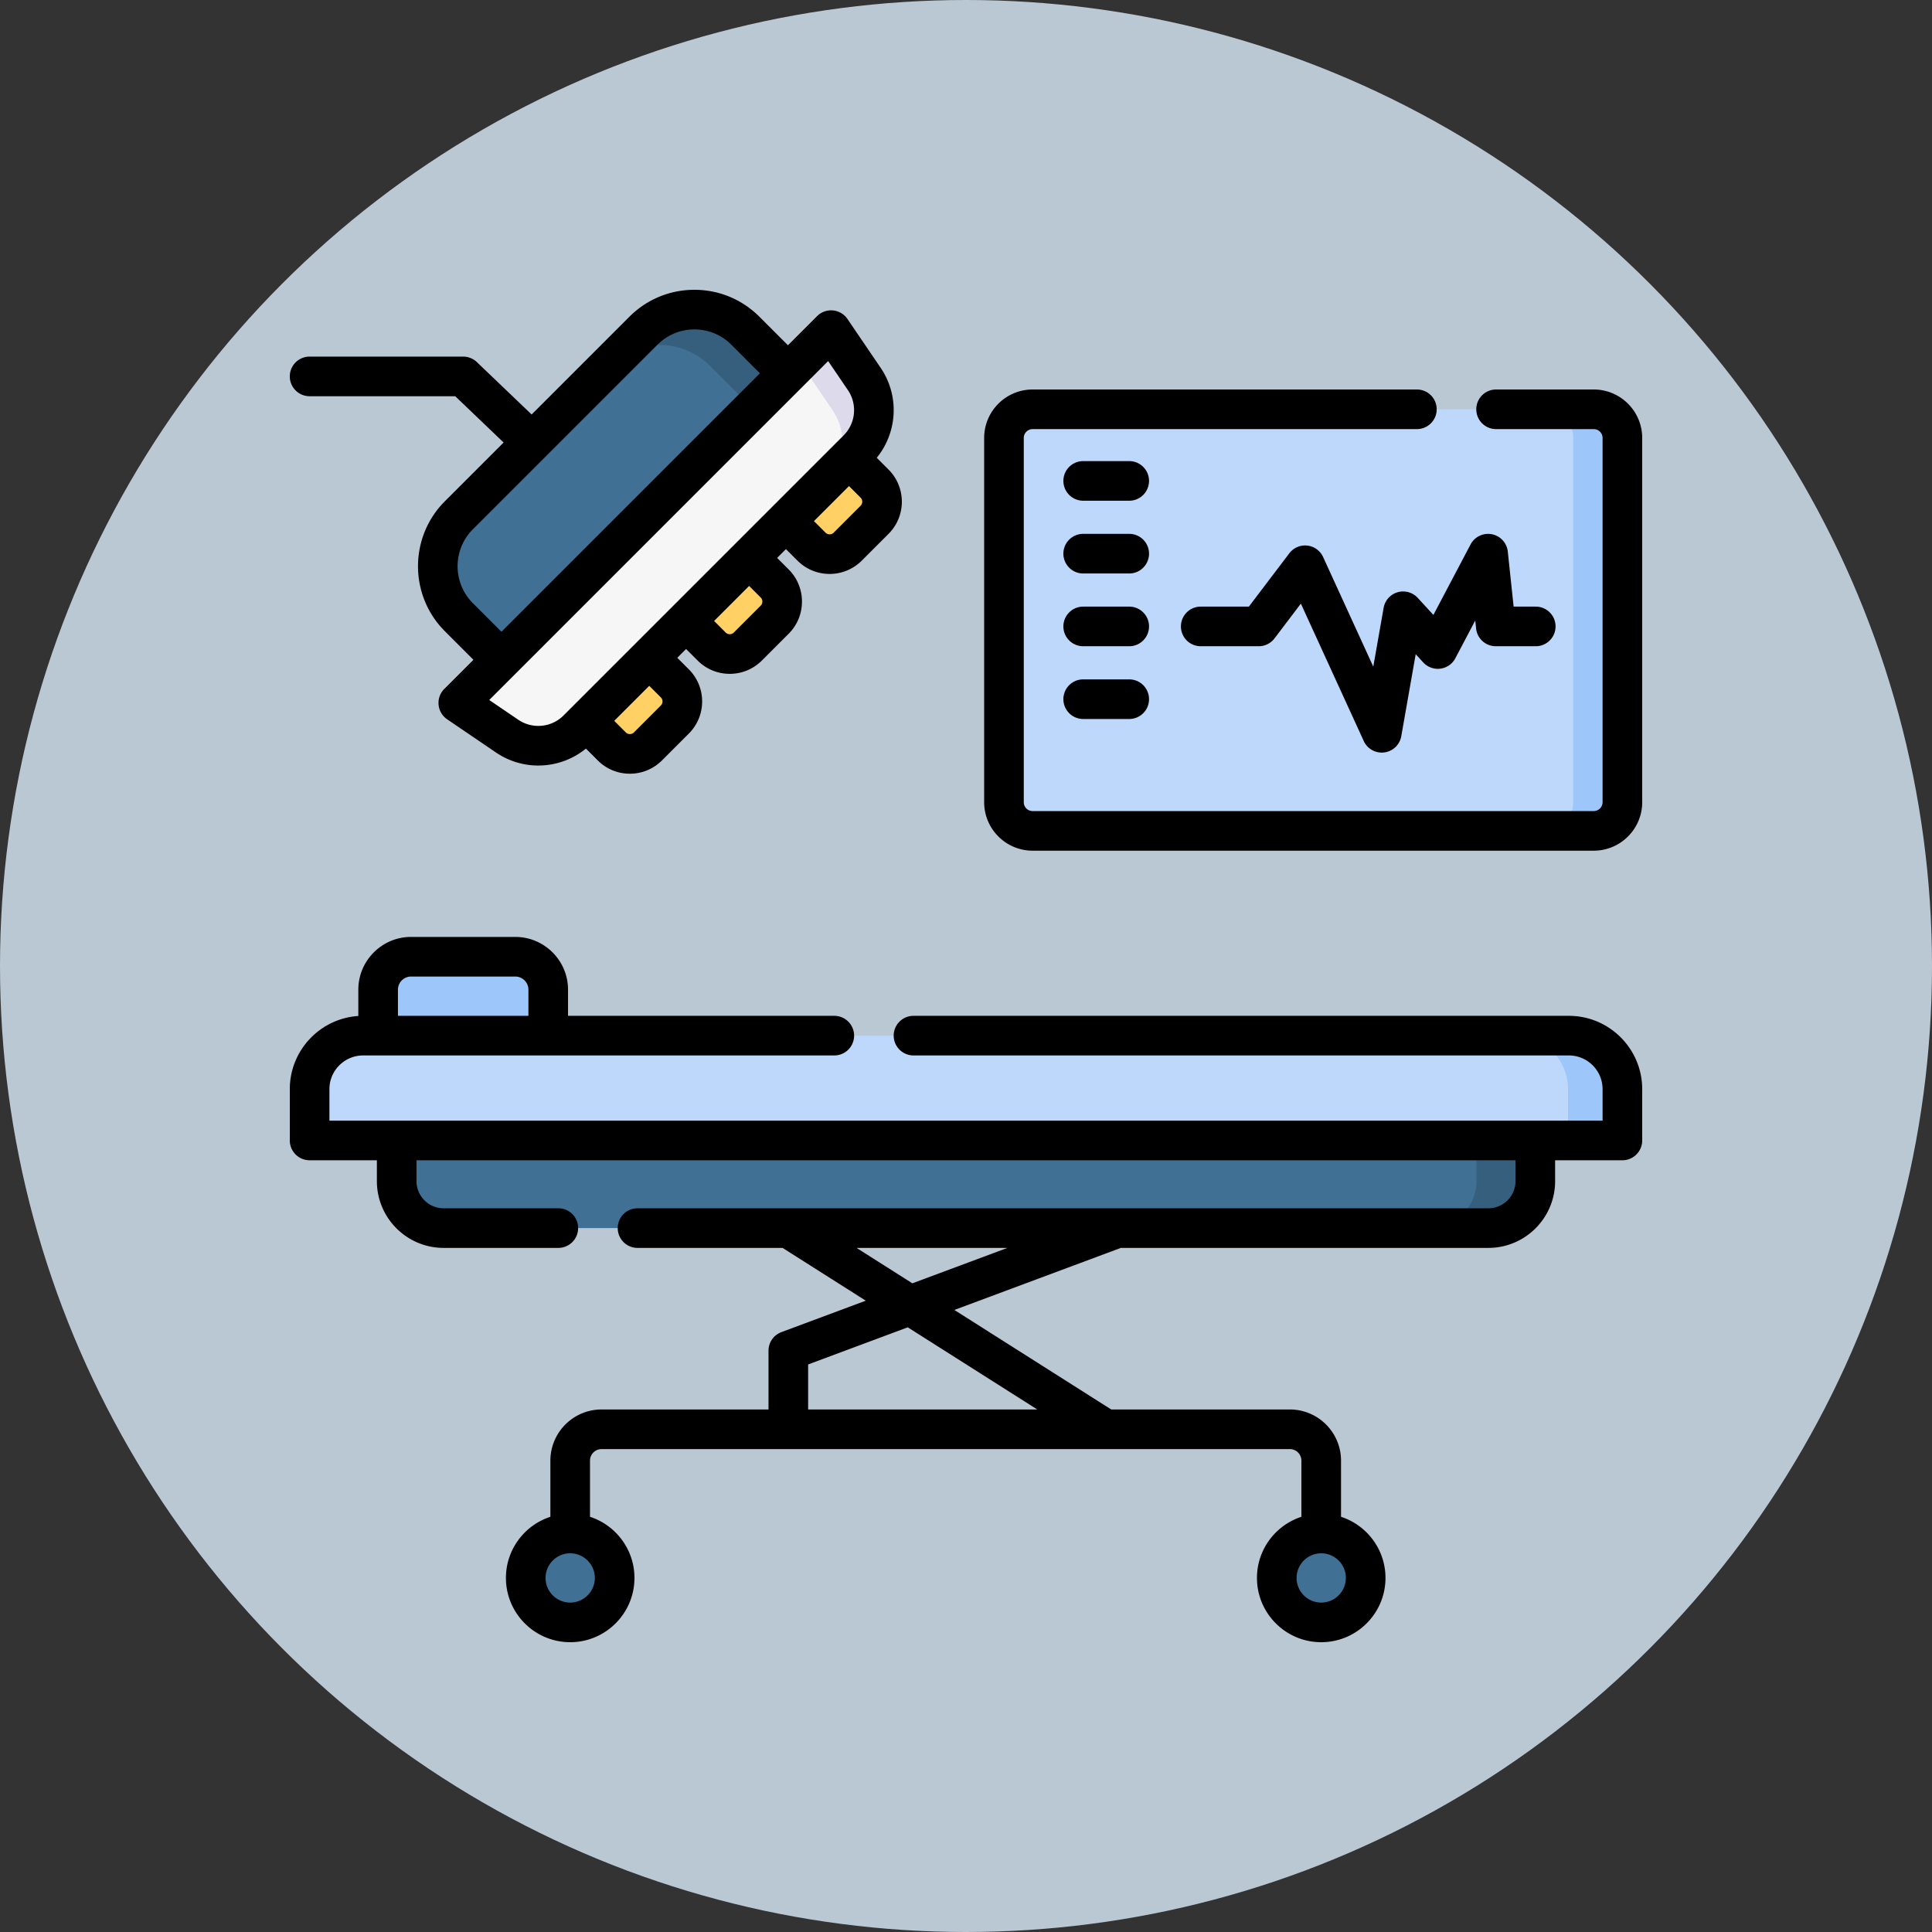
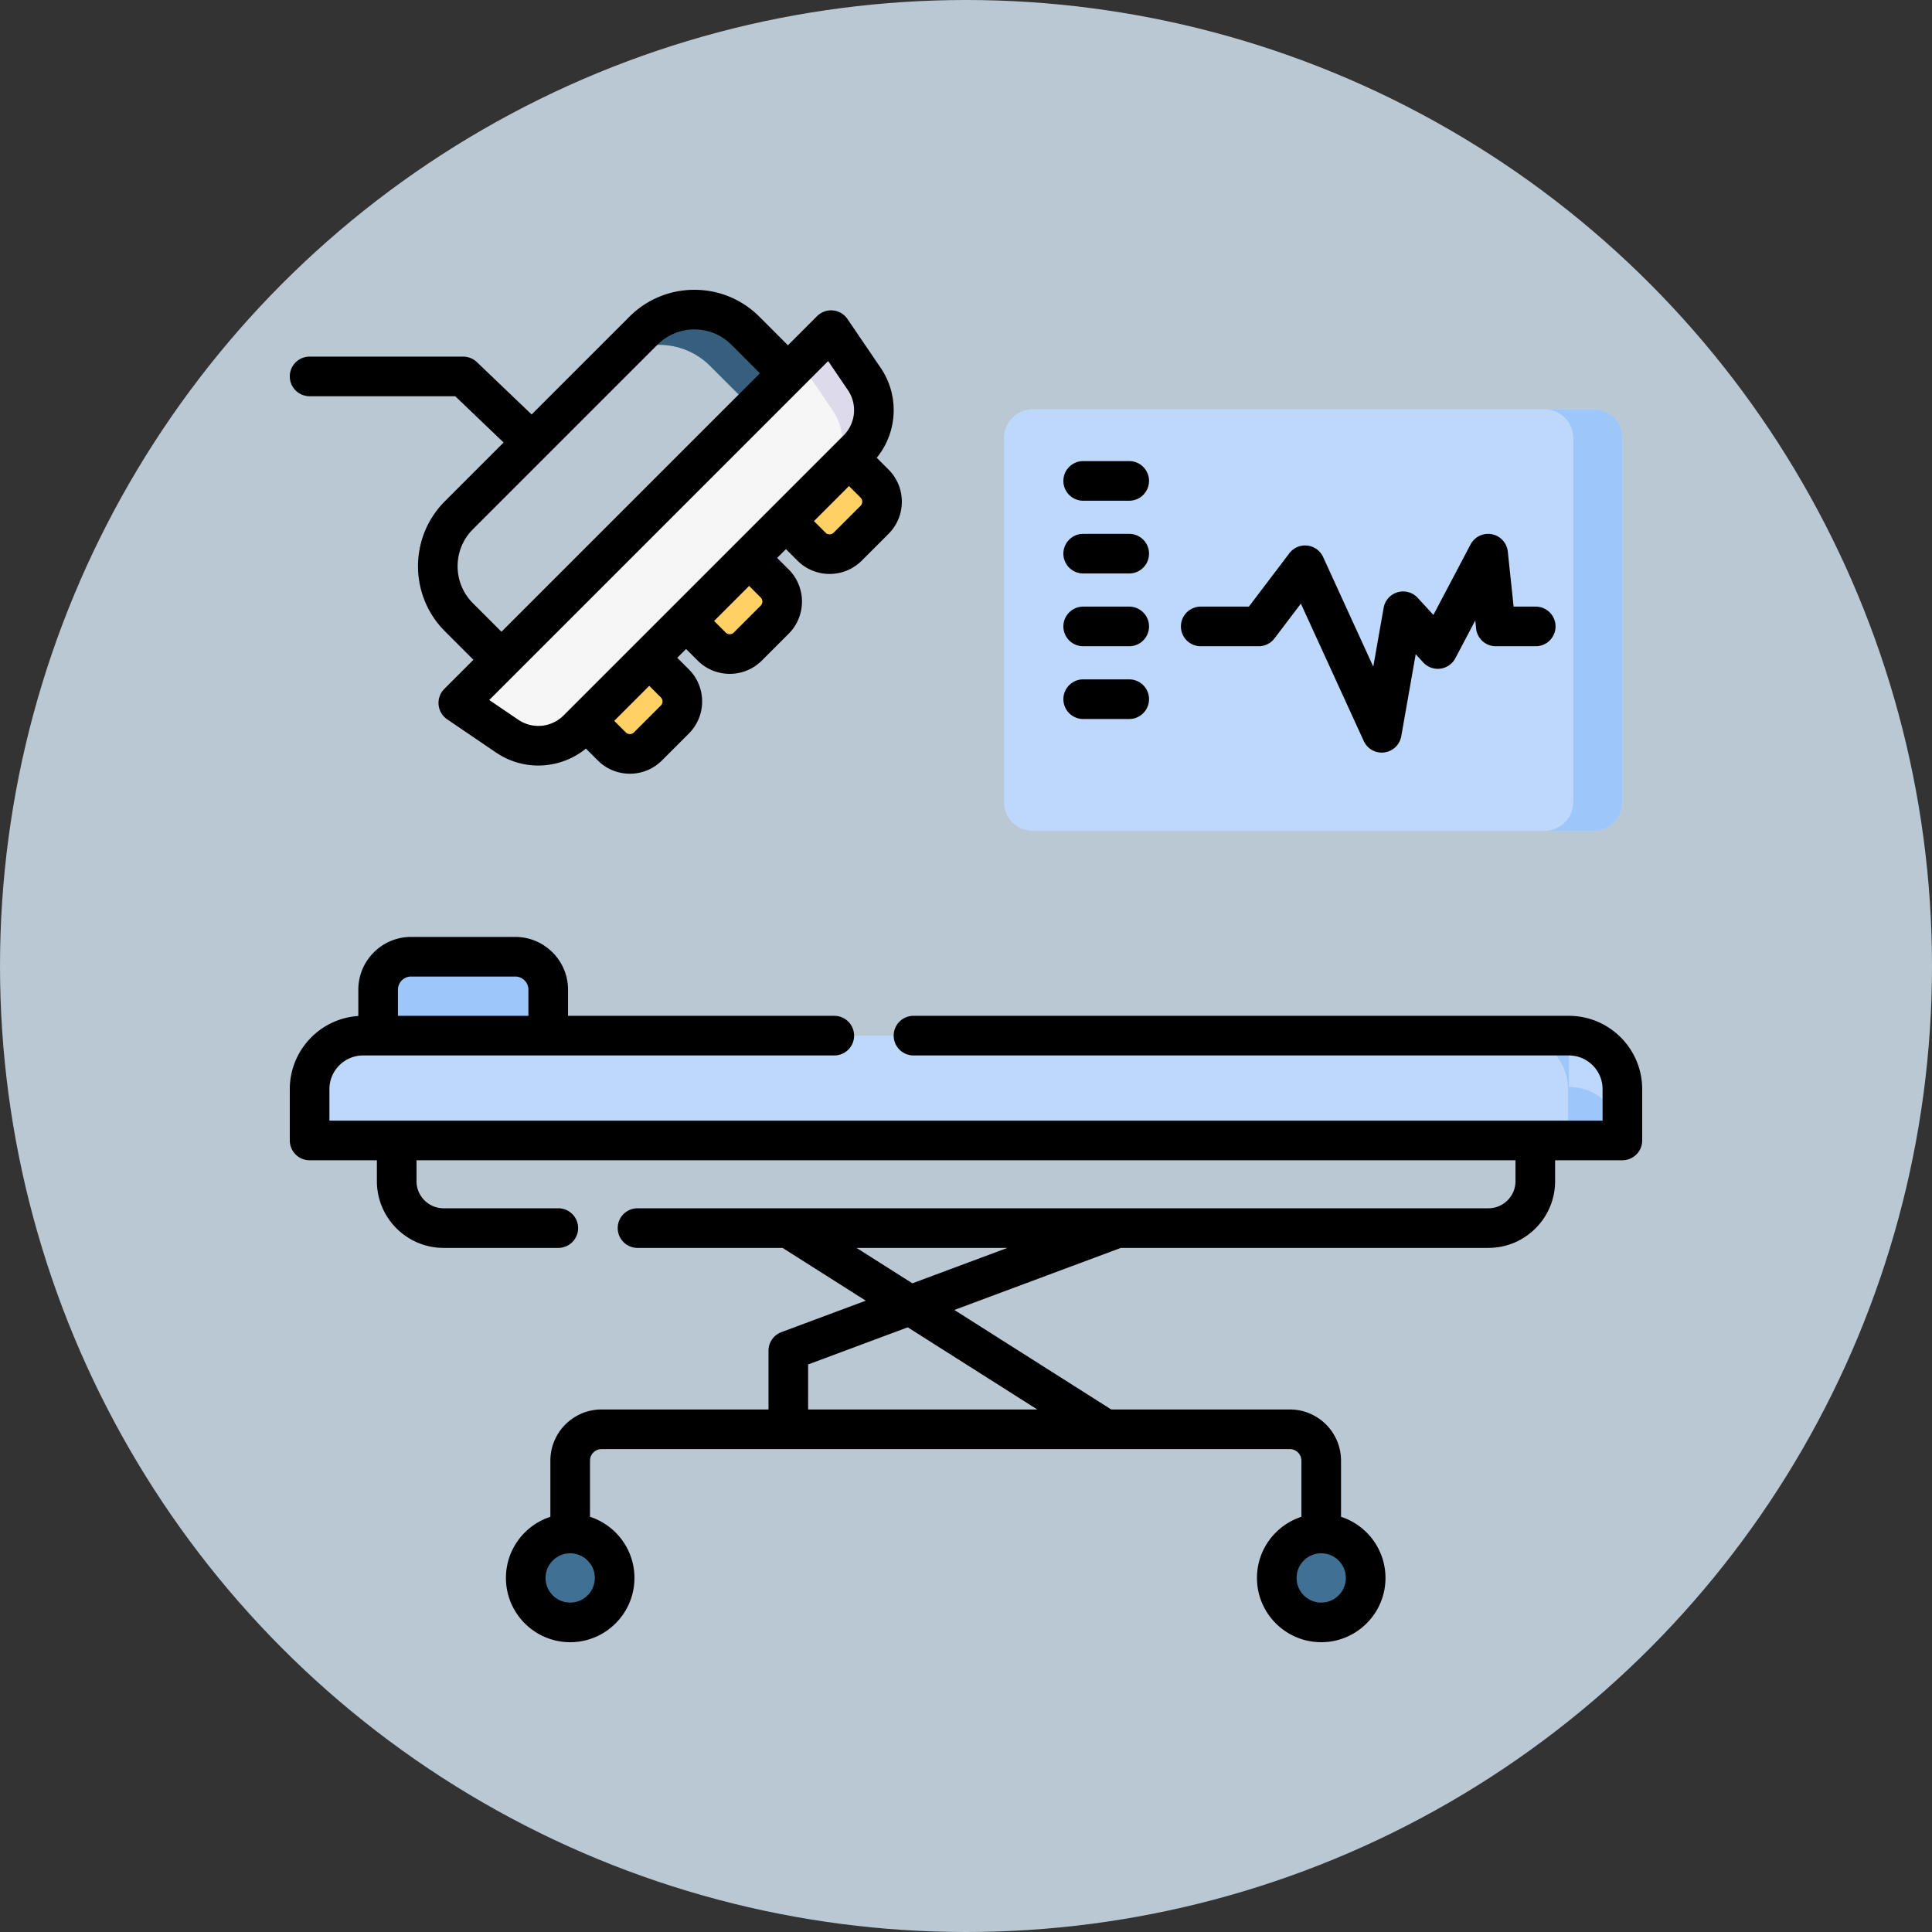
<svg xmlns="http://www.w3.org/2000/svg" version="1.1" width="512" height="512" x="0" y="0" viewBox="0 0 512 512" style="enable-background:new 0 0 512 512" xml:space="preserve">
  <rect x="0" y="0" width="512" height="512" fill="#333333" stroke="none" />
  <circle r="256" cx="256" cy="256" fill="#BAC8D3" shape="circle" />
  <g transform="matrix(0.7,0,0,0.7,76.8,76.8)">
-     <path fill="#407093" d="M453.769 355.223H58.232c-9.81 0-17.762-7.952-17.762-17.762v-15.413h431.061v15.413c0 9.809-7.953 17.762-17.762 17.762z" opacity="1" data-original="#407093" />
-     <path fill="#365E7D" d="M449.258 322.048v15.413c0 9.81-7.952 17.762-17.762 17.762h22.273c9.81 0 17.762-7.953 17.762-17.762v-15.413z" opacity="1" data-original="#365e7d" />
    <g fill="#407093">
      <circle cx="106.153" cy="487.672" r="16.828" fill="#407093" opacity="1" data-original="#407093" />
      <circle cx="390.482" cy="487.672" r="16.828" fill="#407093" opacity="1" data-original="#407093" />
    </g>
    <path fill="#BED8FB" d="M504.5 322.048H7.5v-19.423c0-11.189 9.071-20.26 20.26-20.26h456.48c11.189 0 20.26 9.071 20.26 20.26z" opacity="1" data-original="#bed8fb" />
-     <path fill="#9DC6FB" d="M484.241 282.365H463.66c11.189 0 20.26 9.071 20.26 20.26v19.423h20.58v-19.423c0-11.189-9.07-20.26-20.259-20.26zM97.835 282.365H33.443v-17.4c0-6.889 5.585-12.474 12.473-12.474h39.445c6.889 0 12.474 5.585 12.474 12.474z" opacity="1" data-original="#9dc6fb" />
-     <path fill="#407093" d="M188.591 31.608 80.128 140.071l-16.112-16.112c-10.661-10.661-10.661-27.945 0-38.605l69.858-69.858c10.661-10.661 27.945-10.661 38.605 0z" opacity="1" data-original="#407093" />
+     <path fill="#9DC6FB" d="M484.241 282.365H463.66c11.189 0 20.26 9.071 20.26 20.26v19.423h20.58c0-11.189-9.07-20.26-20.259-20.26zM97.835 282.365H33.443v-17.4c0-6.889 5.585-12.474 12.473-12.474h39.445c6.889 0 12.474 5.585 12.474 12.474z" opacity="1" data-original="#9dc6fb" />
    <path fill="#365E7D" d="m133.874 15.496-13.35 13.35c10.661-10.661 27.945-10.661 38.605 0l16.112 16.112 13.35-13.35-16.112-16.112c-10.66-10.661-27.944-10.661-38.605 0z" opacity="1" data-original="#365e7d" />
    <path fill="#F6F6F6" d="M204.925 15.274 63.794 156.405l18.495 12.573c8.335 5.666 19.521 4.61 26.647-2.517L214.981 60.416c7.127-7.127 8.183-18.312 2.517-26.647z" opacity="1" data-original="#f6f6f6" />
    <path fill="#DDDAEC" d="m192.989 27.209 12.573 18.495c5.666 8.335 4.61 19.521-2.517 26.647l11.936-11.936c7.127-7.127 8.183-18.312 2.517-26.647l-12.573-18.495z" opacity="1" data-original="#dddaec" />
    <g fill="#FFD064">
      <path d="m145.762 162.697-10.166 10.166a9.691 9.691 0 0 1-13.706 0l-9.678-9.678 23.872-23.872 9.678 9.678a9.691 9.691 0 0 1 0 13.706zM183.572 124.887l-10.166 10.166a9.691 9.691 0 0 1-13.706 0l-9.678-9.678 23.872-23.872 9.678 9.678a9.691 9.691 0 0 1 0 13.706zM221.383 87.076l-10.166 10.166a9.691 9.691 0 0 1-13.706 0l-9.678-9.678 23.872-23.872 9.678 9.678c3.784 3.785 3.784 9.922 0 13.706z" fill="#FFD064" opacity="1" data-original="#ffd064" />
    </g>
    <path fill="#BED8FB" d="M493.654 204.841H281.219c-5.99 0-10.846-4.856-10.846-10.846V56.089c0-5.99 4.856-10.846 10.846-10.846h212.435c5.99 0 10.846 4.856 10.846 10.846v137.905c0 5.991-4.856 10.847-10.846 10.847z" opacity="1" data-original="#bed8fb" />
    <path fill="#9DC6FB" d="M493.654 45.243h-18.603c5.99 0 10.846 4.856 10.846 10.846v137.905c0 5.99-4.856 10.846-10.846 10.846h18.603c5.99 0 10.846-4.856 10.846-10.846V56.089c0-5.99-4.856-10.846-10.846-10.846z" opacity="1" data-original="#9dc6fb" />
    <path d="M7.5 40.292h55.13l18.32 17.521-22.238 22.238c-13.566 13.568-13.566 35.645 0 49.212l10.809 10.809-11.03 11.03a7.503 7.503 0 0 0 1.087 11.506l18.494 12.572a28.398 28.398 0 0 0 16.003 4.922 28.504 28.504 0 0 0 18.036-6.412l4.477 4.477a17.08 17.08 0 0 0 12.157 5.035c4.592 0 8.908-1.788 12.156-5.036L151.066 168a17.074 17.074 0 0 0 5.035-12.155 17.07 17.07 0 0 0-5.035-12.155l-4.375-4.375 3.332-3.332 4.375 4.375c3.247 3.246 7.564 5.034 12.156 5.034s8.909-1.788 12.156-5.034l10.166-10.166c6.702-6.703 6.702-17.61 0-24.313l-4.375-4.375 3.332-3.332 4.375 4.375c3.352 3.351 7.753 5.025 12.155 5.025s8.805-1.675 12.157-5.025l10.166-10.166c6.702-6.702 6.702-17.608-.001-24.313l-4.476-4.476c7.891-9.662 8.628-23.541 1.491-34.039l-12.573-18.495a7.494 7.494 0 0 0-5.497-3.25 7.534 7.534 0 0 0-6.009 2.163L188.591 21l-10.808-10.808C171.21 3.62 162.472 0 153.177 0c-9.296 0-18.034 3.62-24.606 10.192L91.558 47.204 70.822 27.372a7.5 7.5 0 0 0-5.184-2.08H7.5c-4.143 0-7.5 3.357-7.5 7.5s3.357 7.5 7.5 7.5zm132.959 114.003c.53.53.642 1.135.642 1.549s-.111 1.019-.642 1.549l-.001.001-10.165 10.165a2.193 2.193 0 0 1-3.099 0l-4.375-4.374 13.265-13.265zm37.81-37.811a2.195 2.195 0 0 1 0 3.099l-10.166 10.166a2.192 2.192 0 0 1-3.098 0l-4.375-4.375 13.265-13.265zm37.81-34.712-10.165 10.166a2.198 2.198 0 0 1-3.1.001l-4.375-4.375 13.265-13.265 4.375 4.374a2.193 2.193 0 0 1 0 3.099zm-12.261-54.786 7.478 10.999a13.508 13.508 0 0 1-1.618 17.127L103.632 161.157c-4.572 4.575-11.776 5.254-17.127 1.618l-10.998-7.477L203.818 26.986zm-64.64-6.187C142.917 17.06 147.889 15 153.177 15s10.26 2.06 13.999 5.8l10.808 10.807-97.856 97.857-10.808-10.809c-7.72-7.719-7.72-20.279 0-27.998zM317.793 64.852h-17.425c-4.143 0-7.5 3.357-7.5 7.5s3.357 7.5 7.5 7.5h17.425c4.143 0 7.5-3.357 7.5-7.5s-3.357-7.5-7.5-7.5zM317.793 92.397h-17.425c-4.143 0-7.5 3.357-7.5 7.5s3.357 7.5 7.5 7.5h17.425c4.143 0 7.5-3.357 7.5-7.5s-3.357-7.5-7.5-7.5zM317.793 119.943h-17.425c-4.143 0-7.5 3.357-7.5 7.5s3.357 7.5 7.5 7.5h17.425c4.143 0 7.5-3.357 7.5-7.5s-3.357-7.5-7.5-7.5zM317.793 147.489h-17.425c-4.143 0-7.5 3.357-7.5 7.5s3.357 7.5 7.5 7.5h17.425c4.143 0 7.5-3.357 7.5-7.5s-3.357-7.5-7.5-7.5zM427.02 116.63a7.5 7.5 0 0 0-12.91 3.774l-3.918 22.263-18.992-41.5a7.501 7.501 0 0 0-12.795-1.411l-15.311 20.188h-18.227c-4.143 0-7.5 3.357-7.5 7.5s3.357 7.5 7.5 7.5h21.951a7.502 7.502 0 0 0 5.976-2.968l9.984-13.164 23.803 52.013a7.499 7.499 0 0 0 14.206-1.822l5.462-31.038 2.852 3.104a7.49 7.49 0 0 0 6.487 2.363 7.497 7.497 0 0 0 5.67-3.939l7.538-14.294.321 3.034a7.5 7.5 0 0 0 7.458 6.71h15.122c4.143 0 7.5-3.357 7.5-7.5s-3.357-7.5-7.5-7.5h-8.374l-2.206-20.835a7.501 7.501 0 0 0-14.092-2.709l-14.074 26.688zM484.24 274.865H236.124c-4.143 0-7.5 3.357-7.5 7.5s3.357 7.5 7.5 7.5H484.24c7.036 0 12.76 5.724 12.76 12.76v11.923H15v-11.923c0-7.036 5.724-12.76 12.76-12.76h178.377c4.143 0 7.5-3.357 7.5-7.5s-3.357-7.5-7.5-7.5H105.335v-9.9c0-11.014-8.96-19.974-19.974-19.974H45.916c-11.014 0-19.974 8.96-19.974 19.974v9.959C11.479 275.863 0 287.929 0 302.625v19.423c0 4.143 3.357 7.5 7.5 7.5h25.47v7.912c0 13.93 11.332 25.263 25.262 25.263h43.427c4.143 0 7.5-3.357 7.5-7.5s-3.357-7.5-7.5-7.5H58.231c-5.658 0-10.262-4.604-10.262-10.263v-7.912h416.062v7.912c0 5.659-4.604 10.263-10.263 10.263H131.645c-4.143 0-7.5 3.357-7.5 7.5s3.357 7.5 7.5 7.5h54.909l31.503 19.984-31.944 11.905a7.5 7.5 0 0 0-4.881 7.027v22.254h-63.201c-10.686 0-19.379 8.693-19.379 19.379v21.254c-9.756 3.169-16.828 12.347-16.828 23.146 0 13.415 10.913 24.328 24.328 24.328s24.329-10.913 24.329-24.328c0-10.799-7.073-19.977-16.829-23.146v-21.254a4.383 4.383 0 0 1 4.379-4.379h260.571a4.384 4.384 0 0 1 4.379 4.379v21.254c-9.756 3.169-16.828 12.347-16.828 23.146 0 13.415 10.913 24.328 24.328 24.328s24.329-10.913 24.329-24.328c0-10.799-7.073-19.977-16.829-23.146v-21.254c0-10.686-8.693-19.379-19.379-19.379h-67.617l-59.394-37.677 63.037-23.494h139.139c13.93 0 25.263-11.333 25.263-25.263v-7.912h25.47c4.143 0 7.5-3.357 7.5-7.5v-19.423c0-15.306-12.453-27.759-27.76-27.759zm-443.298-9.9a4.98 4.98 0 0 1 4.974-4.974h39.445a4.98 4.98 0 0 1 4.974 4.974v9.9H40.942zM106.152 497c-5.144 0-9.328-4.185-9.328-9.328 0-5.118 4.143-9.286 9.251-9.327l.077.001.077-.001c5.109.042 9.252 4.209 9.252 9.327 0 5.143-4.184 9.328-9.329 9.328zm284.329 0c-5.144 0-9.328-4.185-9.328-9.328 0-5.118 4.143-9.286 9.251-9.327l.077.001.077-.001c5.109.042 9.252 4.209 9.252 9.327.001 5.143-4.184 9.328-9.329 9.328zm-107.497-73.106h-86.751v-17.045l37.72-14.058zm-47.287-47.761-21.14-13.411h57.123z" fill="#000000" opacity="1" data-original="#000000" />
-     <path d="M493.654 37.743h-36.967c-4.143 0-7.5 3.357-7.5 7.5s3.357 7.5 7.5 7.5h36.967A3.35 3.35 0 0 1 497 56.089v137.905a3.35 3.35 0 0 1-3.346 3.347H281.22a3.35 3.35 0 0 1-3.347-3.347V56.089a3.35 3.35 0 0 1 3.347-3.346H426.7c4.143 0 7.5-3.357 7.5-7.5s-3.357-7.5-7.5-7.5H281.22c-10.116 0-18.347 8.229-18.347 18.346v137.905c0 10.116 8.23 18.347 18.347 18.347h212.435c10.116 0 18.346-8.23 18.346-18.347V56.089c-.001-10.116-8.23-18.346-18.347-18.346z" fill="#000000" opacity="1" data-original="#000000" />
  </g>
</svg>